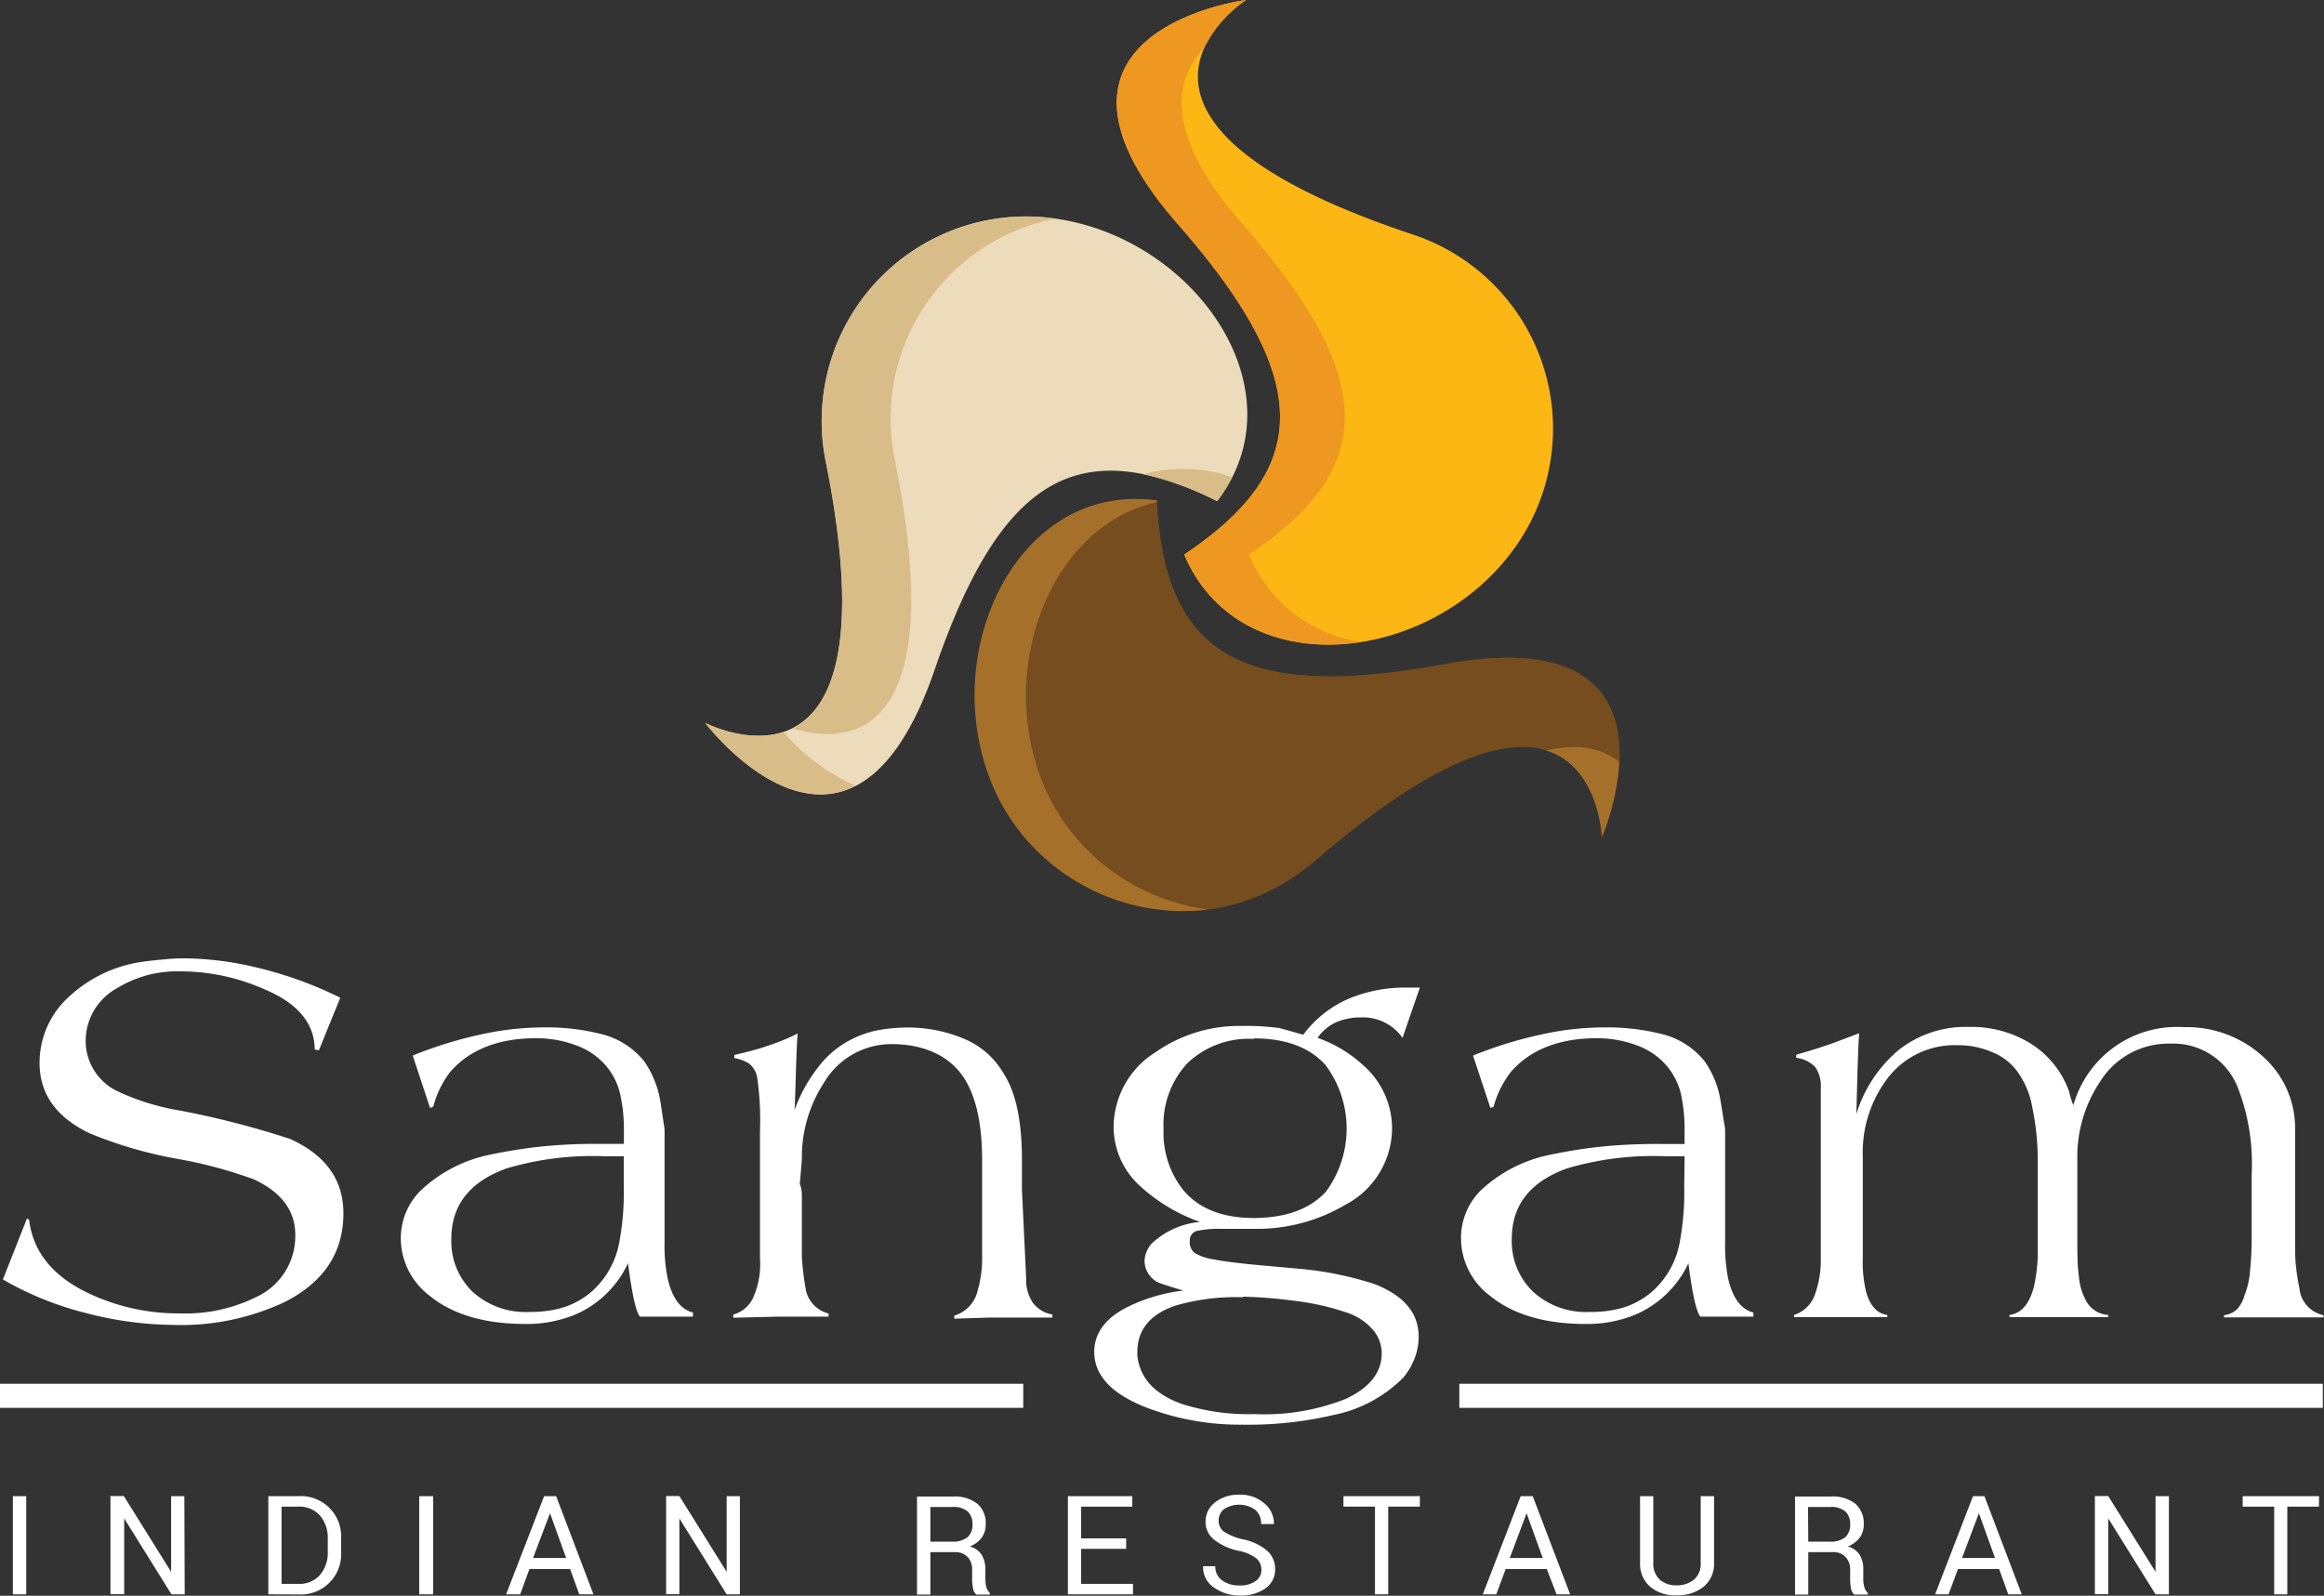
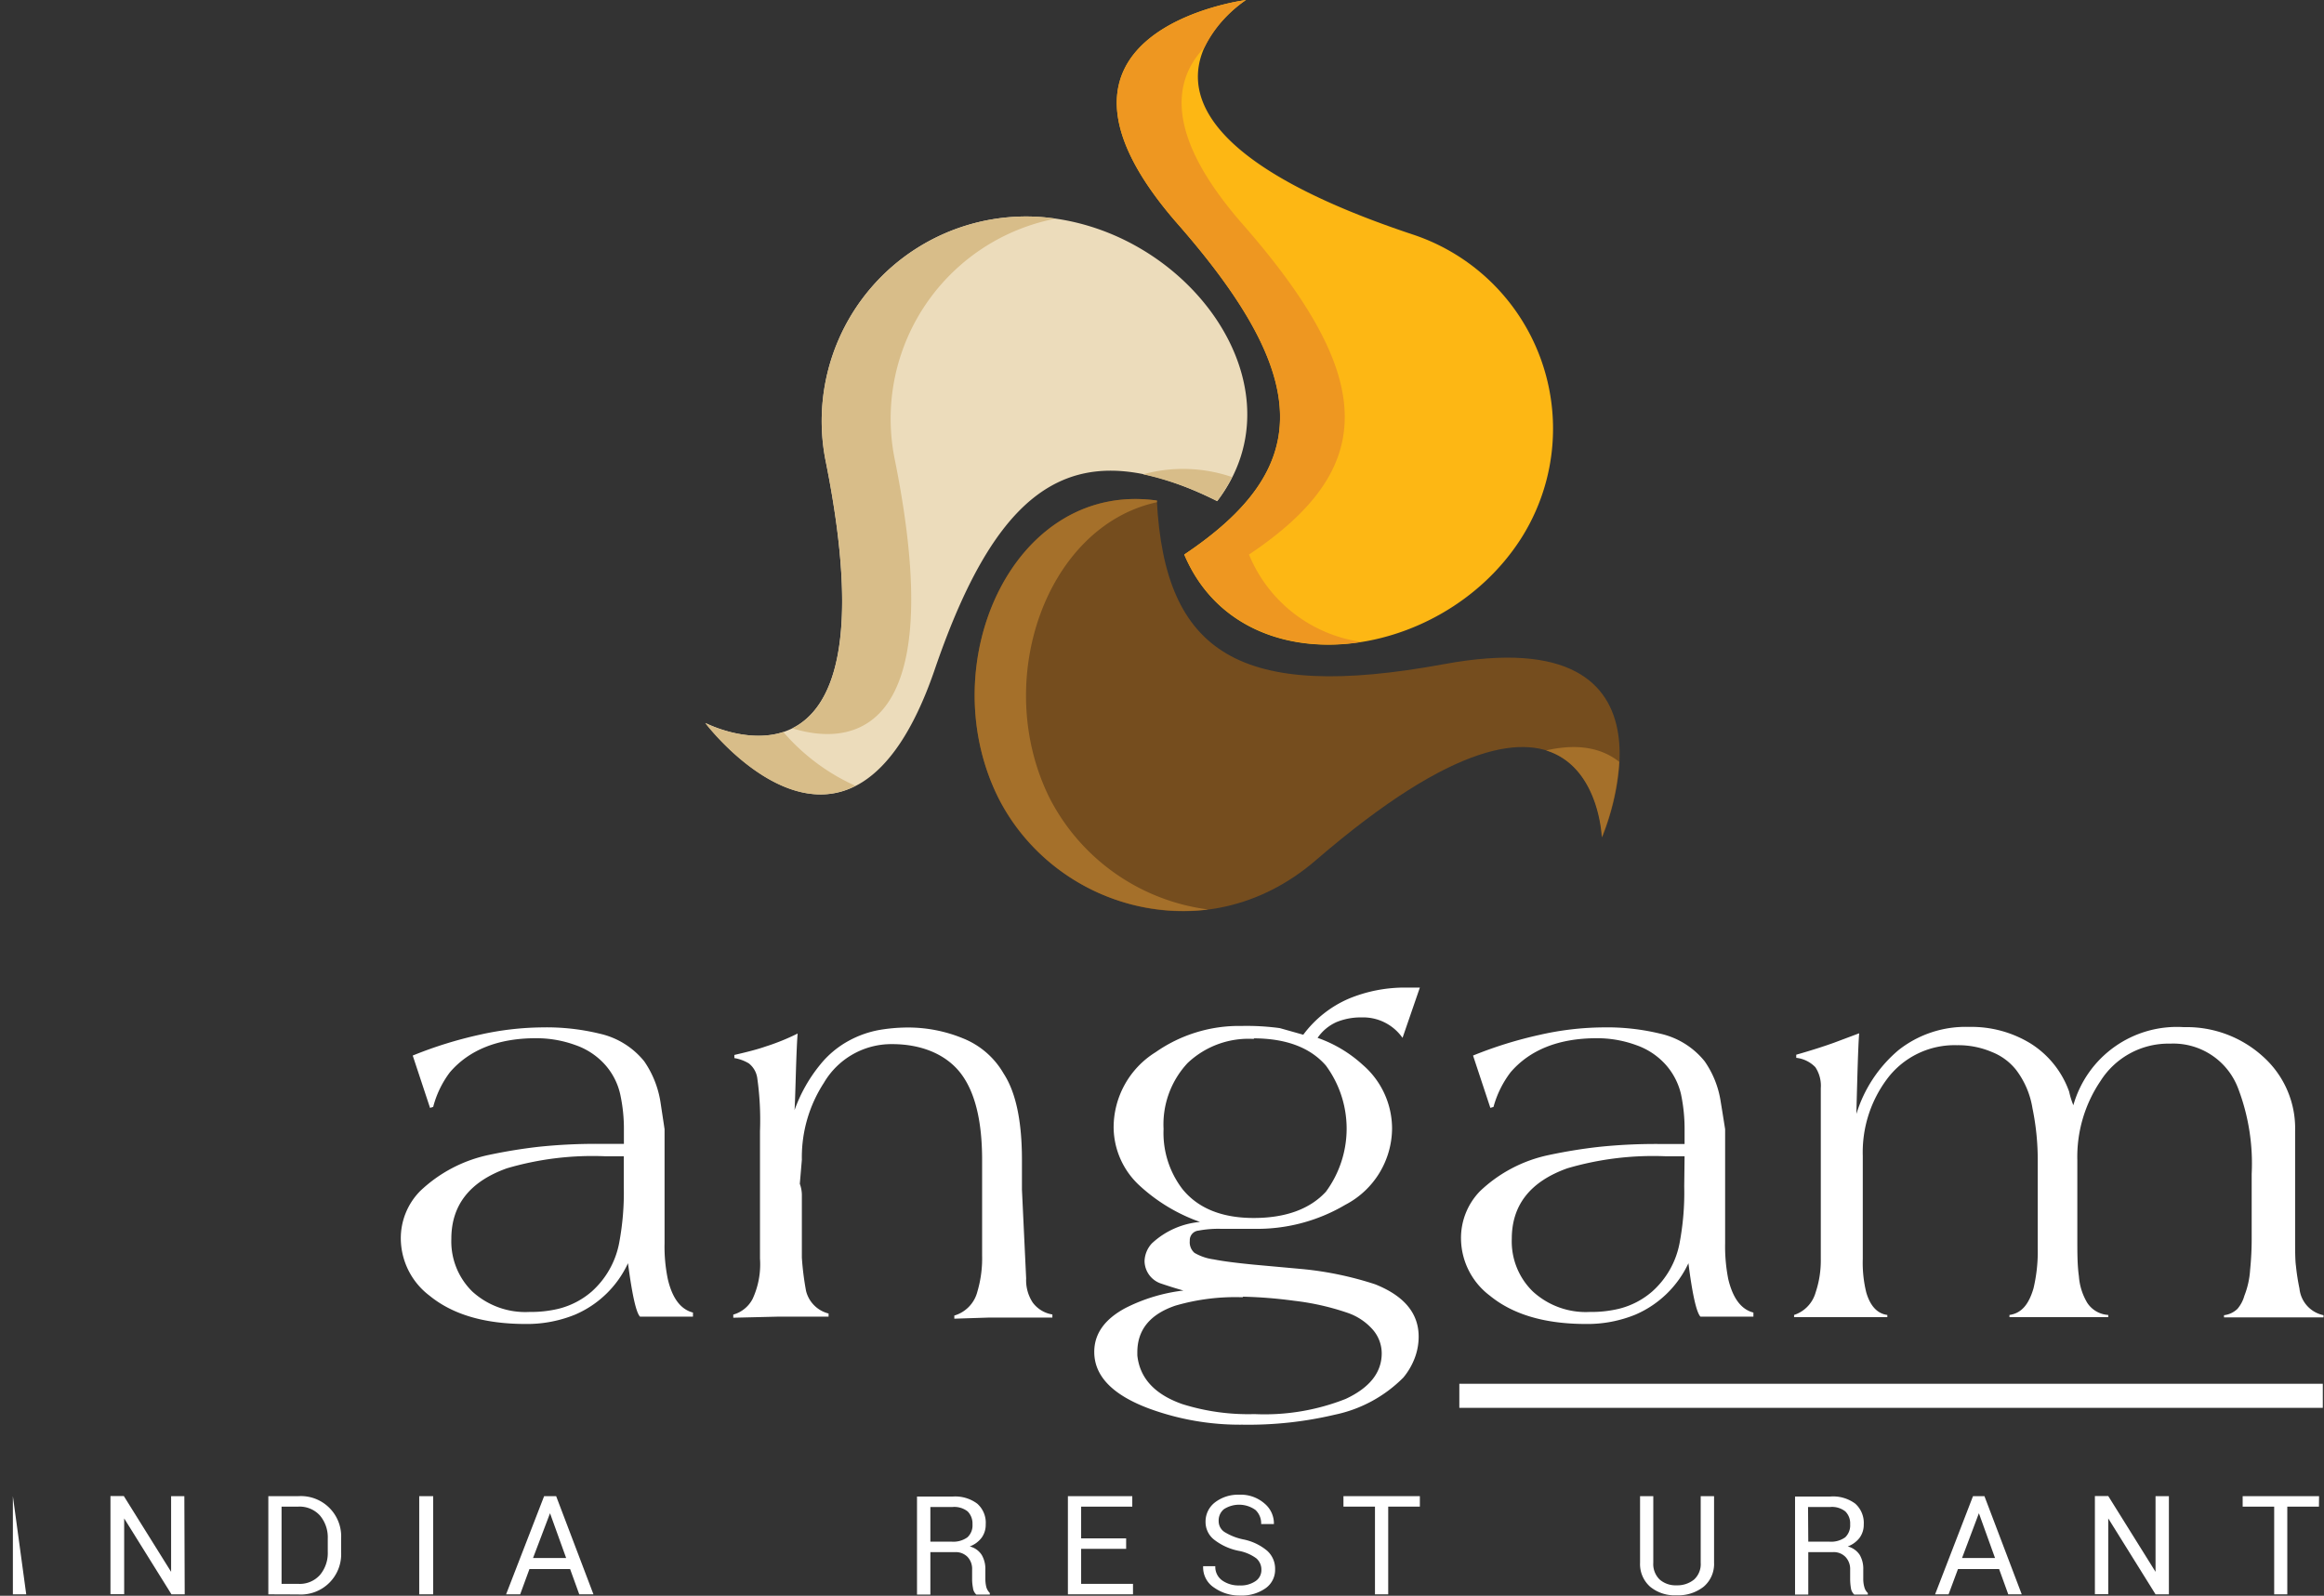
<svg xmlns="http://www.w3.org/2000/svg" viewBox="0 0 193.14 132.63">
  <rect x="0" y="0" width="193.14" height="132.63" fill="#333333" stroke="none" />
  <defs>
    <style>.cls-1{fill:#754d1e;}.cls-1,.cls-2,.cls-3,.cls-4,.cls-5,.cls-6{fill-rule:evenodd;}.cls-2{fill:#a5702a;}.cls-3{fill:#ecdcbb;}.cls-4{fill:#d8bd89;}.cls-5{fill:#fdb714;}.cls-6{fill:#ee9721;}.cls-7{fill:#fff;}</style>
  </defs>
  <title>sangam indian restaurant logo1</title>
  <g id="Layer_2" data-name="Layer 2">
    <g id="Main">
      <path class="cls-1" d="M96.14,41.6C84.19,39.93,77.38,55.2,83,66.37c4.44,8.88,17.08,13.13,26.35,5.13,23.2-20,23.8-1.91,23.8-1.91S141.06,51.32,120,55.2C103,58.33,96.81,54.29,96.14,41.6Z" />
      <path class="cls-2" d="M128.49,62.37c4.43,1.37,4.63,7.22,4.63,7.22a20.36,20.36,0,0,0,1.45-6.27C133.25,62.27,131.32,61.72,128.49,62.37Z" />
      <path class="cls-2" d="M87.25,66.37c-4.88-9.76-.3-22.64,8.9-24.63a.66.66,0,0,0,0-.14C84.19,39.93,77.38,55.2,83,66.37a17.26,17.26,0,0,0,17.41,9.22A17.31,17.31,0,0,1,87.25,66.37Z" />
      <path class="cls-3" d="M101.16,41.65c7.33-9.58-2.61-23-15.09-23.64A17,17,0,0,0,68.64,38.43c6,30-10,21.66-10,21.66s12,15.89,19-4.32C83.2,39.44,89.78,36,101.16,41.65Z" />
      <path class="cls-4" d="M65.1,60.84c-3.09,1-6.5-.75-6.5-.75s6.34,8.39,12.49,5.22A17.21,17.21,0,0,1,65.1,60.84Z" />
      <path class="cls-4" d="M65.85,60.53c3.85,1.21,13.39,2,8.53-22.25A16.94,16.94,0,0,1,87.73,18.17c-.55-.07-1.1-.14-1.66-.16A17,17,0,0,0,68.64,38.43C71.66,53.49,69.13,58.89,65.85,60.53Z" />
      <path class="cls-4" d="M95,39.42a25.28,25.28,0,0,1,6.15,2.23,12.66,12.66,0,0,0,1.24-2A12.55,12.55,0,0,0,95,39.42Z" />
      <path class="cls-5" d="M98.42,46.09c4.68,11.13,21.28,9.17,28-1.35a17,17,0,0,0-9.07-25.27C88.31,9.78,103.55,0,103.55,0S83.79,2.53,97.88,18.62C109.26,31.61,109,39,98.42,46.09Z" />
      <path class="cls-6" d="M103.8,46.09c10.56-7.06,10.84-14.48-.54-27.47-6.48-7.41-5.79-11.94-3.16-14.68A10.44,10.44,0,0,1,103.55,0S83.79,2.53,97.88,18.62c11.38,13,11.1,20.41.54,27.47,2.55,6,8.62,8.23,14.71,7.26A11.9,11.9,0,0,1,103.8,46.09Z" />
-       <path class="cls-7" d="M7.12,86.48a4.63,4.63,0,0,0,2.74,4.26A19.77,19.77,0,0,0,15,92.31a72.74,72.74,0,0,1,9.1,2.35q4.44,2,4.44,6.19,0,4.88-4.87,7.36a20.21,20.21,0,0,1-9.15,1.91,29.57,29.57,0,0,1-7.42-1,26.68,26.68,0,0,1-6.86-2.78l2-5.06.18.09q.46,3.89,4.7,6A17.39,17.39,0,0,0,15,109.16a13.16,13.16,0,0,0,6.27-1.35,5.57,5.57,0,0,0,3.27-5.18q0-3-3.44-4.61a37.46,37.46,0,0,0-6.45-1.72,35.19,35.19,0,0,1-7.23-2.12c-2.76-1.33-4.13-3.28-4.13-5.83a7.39,7.39,0,0,1,2.52-5.58A11.28,11.28,0,0,1,11.43,80c.55-.09,1.2-.17,1.94-.24s1.28-.11,1.63-.11a26.46,26.46,0,0,1,4.83.44,33,33,0,0,1,8.45,2.83L26.5,87.3l-.35-.08c0-2.15-1.4-3.84-4.18-5a17.27,17.27,0,0,0-7.06-1.49,9.54,9.54,0,0,0-5.18,1.4A5,5,0,0,0,7.12,86.48Z" />
      <path class="cls-7" d="M55.23,93.85v9.46a13.31,13.31,0,0,0,.27,3c.37,1.59,1.07,2.52,2.09,2.78v.34h-4.4q-.48-.48-1-4.44a8.56,8.56,0,0,1-4.39,4.27,10.58,10.58,0,0,1-4.1.78q-5.13,0-8-2.35a6,6,0,0,1-2.39-4.7,5.58,5.58,0,0,1,1.61-4,11.8,11.8,0,0,1,5.7-3c1.37-.29,2.76-.52,4.18-.68a45.68,45.68,0,0,1,5-.24h2.05V94a13.44,13.44,0,0,0-.31-3.07,5.49,5.49,0,0,0-1.24-2.42,5.88,5.88,0,0,0-2.48-1.65,9.44,9.44,0,0,0-3.29-.57c-3.19,0-5.57,1-7.14,2.83A8.2,8.2,0,0,0,36,92l-.26.08-1.44-4.35A34.22,34.22,0,0,1,39.86,86a24.52,24.52,0,0,1,5.23-.61,18.61,18.61,0,0,1,4.74.52,6.6,6.6,0,0,1,3.71,2.3,8.18,8.18,0,0,1,1.35,3.39C55,92.33,55.12,93.1,55.23,93.85ZM51.84,96.1H50.27a25.25,25.25,0,0,0-8.14,1q-4.62,1.65-4.62,5.86a5.83,5.83,0,0,0,1.74,4.38,6.53,6.53,0,0,0,4.75,1.7,9.84,9.84,0,0,0,2.4-.26,6.67,6.67,0,0,0,2.78-1.44,7.22,7.22,0,0,0,2.27-4,22.56,22.56,0,0,0,.39-4.73Z" />
      <path class="cls-7" d="M84.93,96.38v2.48l.35,7.39a3.38,3.38,0,0,0,.54,2,2.53,2.53,0,0,0,1.64,1v.26l-5.36,0-2.79.09v-.26a2.79,2.79,0,0,0,1.92-2,9.77,9.77,0,0,0,.39-3V96.4c0-3.16-.56-5.53-1.7-7.09s-3.15-2.53-5.79-2.53A6.5,6.5,0,0,0,68.47,90a11.34,11.34,0,0,0-1.83,6.39l-.17,2a2.8,2.8,0,0,1,.17.91v5.22a23.39,23.39,0,0,0,.35,2.78,2.57,2.57,0,0,0,1.87,1.87v.26l-4.18,0-3.74.09v-.26a2.6,2.6,0,0,0,1.61-1.31,6.87,6.87,0,0,0,.61-3.35V94a24.66,24.66,0,0,0-.23-4.42,1.88,1.88,0,0,0-.7-1.2,3.45,3.45,0,0,0-1.2-.44v-.26c1.13-.26,2-.49,2.56-.69a18.59,18.59,0,0,0,2.7-1.09c-.05.58-.1,1.7-.15,3.37s-.08,2.67-.11,3a12.69,12.69,0,0,1,2.13-3.78,7.9,7.9,0,0,1,2.4-2,8.41,8.41,0,0,1,2.54-.89,14.3,14.3,0,0,1,2.25-.2,12,12,0,0,1,4.68.9,6.81,6.81,0,0,1,3.38,2.93C84.43,90.79,84.93,93.2,84.93,96.38Z" />
      <path class="cls-7" d="M108.31,86A9.29,9.29,0,0,1,112.1,83a12.14,12.14,0,0,1,4.66-.92H118l-1.44,4.18a4,4,0,0,0-3.4-1.7,5.3,5.3,0,0,0-2.09.39,3.76,3.76,0,0,0-1.57,1.31,10.86,10.86,0,0,1,3.75,2.24,7,7,0,0,1,2.44,5.26,7.2,7.2,0,0,1-3.88,6.37,14.39,14.39,0,0,1-7.66,2h-2.75a9,9,0,0,0-1.8.15.8.8,0,0,0-.72.85,1.16,1.16,0,0,0,.39,1,4.27,4.27,0,0,0,1.59.54c.8.16,1.92.3,3.35.44l4.07.37a28.08,28.08,0,0,1,6,1.26q3.62,1.44,3.62,4.35a5,5,0,0,1-.33,1.79,5.71,5.71,0,0,1-.94,1.61,11.24,11.24,0,0,1-5.7,3.09,31.16,31.16,0,0,1-7.66.83,21.88,21.88,0,0,1-7.8-1.35q-4.53-1.7-4.53-4.7,0-2.27,2.62-3.66a14.3,14.3,0,0,1,4.79-1.44q-.92-.26-1.83-.57a2,2,0,0,1-1.4-1.87,2.26,2.26,0,0,1,.61-1.48,6.72,6.72,0,0,1,4-1.78,14.52,14.52,0,0,1-5-3,6.64,6.64,0,0,1-2.18-4.84,7.37,7.37,0,0,1,3.49-6.27,12.1,12.1,0,0,1,7.14-2.18,20.51,20.51,0,0,1,3.18.18Zm-5,21.82a17.76,17.76,0,0,0-5.64.7q-3.15,1.08-3.15,3.87v.26q.3,2.84,3.74,4.05a18.3,18.3,0,0,0,6,.83,18.32,18.32,0,0,0,7.57-1.26c2-.93,3-2.2,3-3.79a3,3,0,0,0-.77-2,4.89,4.89,0,0,0-2.08-1.37,21.11,21.11,0,0,0-4.44-1A38.1,38.1,0,0,0,103.26,107.77Zm.92-21.47a7.36,7.36,0,0,0-5.53,2,7.47,7.47,0,0,0-2,5.48,7.68,7.68,0,0,0,1.57,5c1.3,1.6,3.28,2.4,5.92,2.4s4.66-.73,6-2.18a8.84,8.84,0,0,0,0-10.49Q108.23,86.31,104.18,86.3Z" />
      <path class="cls-7" d="M143.37,93.85v9.46a14,14,0,0,0,.26,3c.38,1.59,1.07,2.52,2.09,2.78v.34h-4.4c-.32-.32-.67-1.8-1-4.44a8.62,8.62,0,0,1-4.4,4.27,10.55,10.55,0,0,1-4.1.78c-3.42,0-6.08-.78-8-2.35a6,6,0,0,1-2.4-4.7A5.58,5.58,0,0,1,123,99a11.79,11.79,0,0,1,5.71-3c1.36-.29,2.75-.52,4.18-.68a45.36,45.36,0,0,1,5-.24H140V94a14.07,14.07,0,0,0-.3-3.07,5.62,5.62,0,0,0-1.25-2.42,5.88,5.88,0,0,0-2.48-1.65,9.39,9.39,0,0,0-3.28-.57c-3.2,0-5.58,1-7.15,2.83A8.37,8.37,0,0,0,124.12,92l-.26.08-1.44-4.35A34.32,34.32,0,0,1,128,86a24.51,24.51,0,0,1,5.22-.61,18.75,18.75,0,0,1,4.75.52,6.57,6.57,0,0,1,3.7,2.3A7.92,7.92,0,0,1,143,91.55C143.13,92.33,143.25,93.1,143.37,93.85ZM140,96.1H138.4a25.29,25.29,0,0,0-8.14,1q-4.62,1.65-4.62,5.86a5.8,5.8,0,0,0,1.75,4.38,6.51,6.51,0,0,0,4.74,1.7,9.84,9.84,0,0,0,2.4-.26,6.67,6.67,0,0,0,2.78-1.44,7.16,7.16,0,0,0,2.27-4,22.56,22.56,0,0,0,.39-4.73Z" />
      <path class="cls-7" d="M190.74,94v8.94c0,1,0,1.79.07,2.29a18.05,18.05,0,0,0,.29,1.86,2.52,2.52,0,0,0,2,2.22v.18h-8.27v-.18a1.93,1.93,0,0,0,1.11-.52,2.81,2.81,0,0,0,.58-1.09,7.07,7.07,0,0,0,.48-2.16,25.71,25.71,0,0,0,.13-2.6V97.56A17.52,17.52,0,0,0,186,90.45a5.76,5.76,0,0,0-5.65-3.71,6.68,6.68,0,0,0-5.78,3.1,11.25,11.25,0,0,0-1.93,6.58v6.5c0,1.2,0,2.24.13,3.15a5,5,0,0,0,.7,2.22,2.24,2.24,0,0,0,1.74,1v.18H167v-.18c1-.14,1.61-.88,2-2.22a13.28,13.28,0,0,0,.35-3.32V96.42a21.24,21.24,0,0,0-.44-4.32,7.12,7.12,0,0,0-1.36-3.18,4.82,4.82,0,0,0-2-1.48,7.13,7.13,0,0,0-2.91-.57,7,7,0,0,0-5.83,2.83,10.16,10.16,0,0,0-2,6.37v8.56a10.25,10.25,0,0,0,.29,2.79c.33,1.13.92,1.76,1.75,1.87v.18h-7.75v-.18a2.75,2.75,0,0,0,1.79-1.87,8.34,8.34,0,0,0,.43-2.79V90.45a2.8,2.8,0,0,0-.45-1.75,2.6,2.6,0,0,0-1.59-.78v-.26c1.23-.35,2.29-.69,3.15-1l2.08-.78q-.07.82-.15,3.57c-.05,1.83-.08,2.87-.08,3.13a11.24,11.24,0,0,1,3.51-5.31,9,9,0,0,1,5.86-1.92,9.4,9.4,0,0,1,5.11,1.38,7.81,7.81,0,0,1,3.2,4,6.81,6.81,0,0,0,.35,1.13,8.94,8.94,0,0,1,9.19-6.49,9.42,9.42,0,0,1,6.6,2.47A8,8,0,0,1,190.74,94Z" />
-       <path class="cls-7" d="M2.18,132.51H1.07v-8.16H2.18Z" />
+       <path class="cls-7" d="M2.18,132.51H1.07v-8.16Z" />
      <path class="cls-7" d="M15.35,132.51h-1.1l-3.93-6.31h0v6.3H9.18v-8.16h1.11l3.93,6.3h0v-6.29h1.1Z" />
      <path class="cls-7" d="M22.3,132.51v-8.16h2.5a3.35,3.35,0,0,1,3.55,3.53V129a3.35,3.35,0,0,1-3.55,3.52Zm1.1-7.29v6.42h1.4a2.25,2.25,0,0,0,1.79-.74,2.82,2.82,0,0,0,.65-1.91v-1.13a2.81,2.81,0,0,0-.65-1.9,2.28,2.28,0,0,0-1.79-.74Z" />
      <path class="cls-7" d="M36,132.51H34.84v-8.16H36Z" />
      <path class="cls-7" d="M47.38,130.41H44l-.77,2.1H42.06l3.16-8.16h1l3.1,8.16H48.14Zm-3.08-.92h2.75l-1.34-3.72h0Z" />
-       <path class="cls-7" d="M61.49,132.51h-1.1l-3.93-6.31h0v6.3h-1.1v-8.16h1.1l3.93,6.3h0v-6.29h1.1Z" />
      <path class="cls-7" d="M77.32,129v3.53H76.21v-8.15h3a3.06,3.06,0,0,1,2,.59,2.11,2.11,0,0,1,.71,1.73,1.83,1.83,0,0,1-.33,1.09,2.18,2.18,0,0,1-1,.74,1.64,1.64,0,0,1,1,.71,2.29,2.29,0,0,1,.3,1.21v.77a2.91,2.91,0,0,0,.08.69,1.14,1.14,0,0,0,.29.49v.13H81.14a.86.86,0,0,1-.28-.56,3.77,3.77,0,0,1-.07-.76v-.75a1.45,1.45,0,0,0-.38-1.06,1.38,1.38,0,0,0-1-.4Zm0-.87h1.74a2,2,0,0,0,1.34-.36,1.34,1.34,0,0,0,.42-1.08,1.43,1.43,0,0,0-.4-1.07,1.8,1.8,0,0,0-1.25-.37H77.32Z" />
      <path class="cls-7" d="M93.59,128.73H89.85v2.91h4.31v.87H88.75v-8.16H94.1v.87H89.85v2.64h3.74Z" />
      <path class="cls-7" d="M104.83,130.46a1.23,1.23,0,0,0-.42-.94,3.56,3.56,0,0,0-1.49-.63,4.86,4.86,0,0,1-2-.91,1.86,1.86,0,0,1-.73-1.51,2,2,0,0,1,.78-1.6,3.14,3.14,0,0,1,2-.64,3,3,0,0,1,2.13.74,2.15,2.15,0,0,1,.77,1.7v0h-1.06a1.52,1.52,0,0,0-.47-1.17,2.33,2.33,0,0,0-2.62-.07,1.21,1.21,0,0,0-.44,1,1.07,1.07,0,0,0,.47.89,4.78,4.78,0,0,0,1.55.62,4.43,4.43,0,0,1,2,.94,2,2,0,0,1,.67,1.54,1.87,1.87,0,0,1-.8,1.59,3.45,3.45,0,0,1-2.11.6,3.64,3.64,0,0,1-2.16-.66,2,2,0,0,1-.91-1.78v0H101a1.38,1.38,0,0,0,.58,1.19,2.35,2.35,0,0,0,1.43.41,2.16,2.16,0,0,0,1.32-.35A1.1,1.1,0,0,0,104.83,130.46Z" />
      <path class="cls-7" d="M118,125.22h-2.63v7.29h-1.1v-7.29h-2.62v-.87H118Z" />
-       <path class="cls-7" d="M128.55,130.41h-3.42l-.78,2.1h-1.12l3.15-8.16h1l3.11,8.16h-1.13Zm-3.08-.92h2.74l-1.34-3.72h0Z" />
      <path class="cls-7" d="M142.45,124.35v5.53a2.47,2.47,0,0,1-.87,2,3.42,3.42,0,0,1-2.26.71,3.2,3.2,0,0,1-2.18-.71,2.51,2.51,0,0,1-.84-2v-5.53h1.1v5.53a1.79,1.79,0,0,0,.53,1.4,2,2,0,0,0,1.39.48,2.2,2.2,0,0,0,1.47-.48,1.74,1.74,0,0,0,.55-1.4v-5.53Z" />
      <path class="cls-7" d="M150.28,129v3.53h-1.1v-8.15h2.95a3.08,3.08,0,0,1,2.05.59,2.14,2.14,0,0,1,.71,1.73,1.83,1.83,0,0,1-.33,1.09,2.21,2.21,0,0,1-1,.74,1.69,1.69,0,0,1,1,.71,2.28,2.28,0,0,1,.29,1.21v.77a2.45,2.45,0,0,0,.09.69,1,1,0,0,0,.29.49v.13H154.1a.91.91,0,0,1-.28-.56,4.68,4.68,0,0,1-.06-.76v-.75a1.46,1.46,0,0,0-.39-1.06,1.36,1.36,0,0,0-1-.4Zm0-.87H152a2,2,0,0,0,1.35-.36,1.37,1.37,0,0,0,.41-1.08,1.39,1.39,0,0,0-.4-1.07,1.78,1.78,0,0,0-1.25-.37h-1.85Z" />
      <path class="cls-7" d="M166.14,130.41h-3.42l-.78,2.1h-1.12l3.15-8.16h.95l3.1,8.16H166.9Zm-3.08-.92h2.74l-1.34-3.72h0Z" />
      <path class="cls-7" d="M180.25,132.51h-1.11l-3.93-6.31h0v6.3h-1.11v-8.16h1.11l3.93,6.3h0v-6.29h1.11Z" />
      <path class="cls-7" d="M192.72,125.22h-2.63v7.29H189v-7.29h-2.62v-.87h6.35Z" />
-       <rect class="cls-7" y="115.01" width="85.04" height="2" />
      <rect class="cls-7" x="121.28" y="115.01" width="71.76" height="2" />
    </g>
  </g>
</svg>